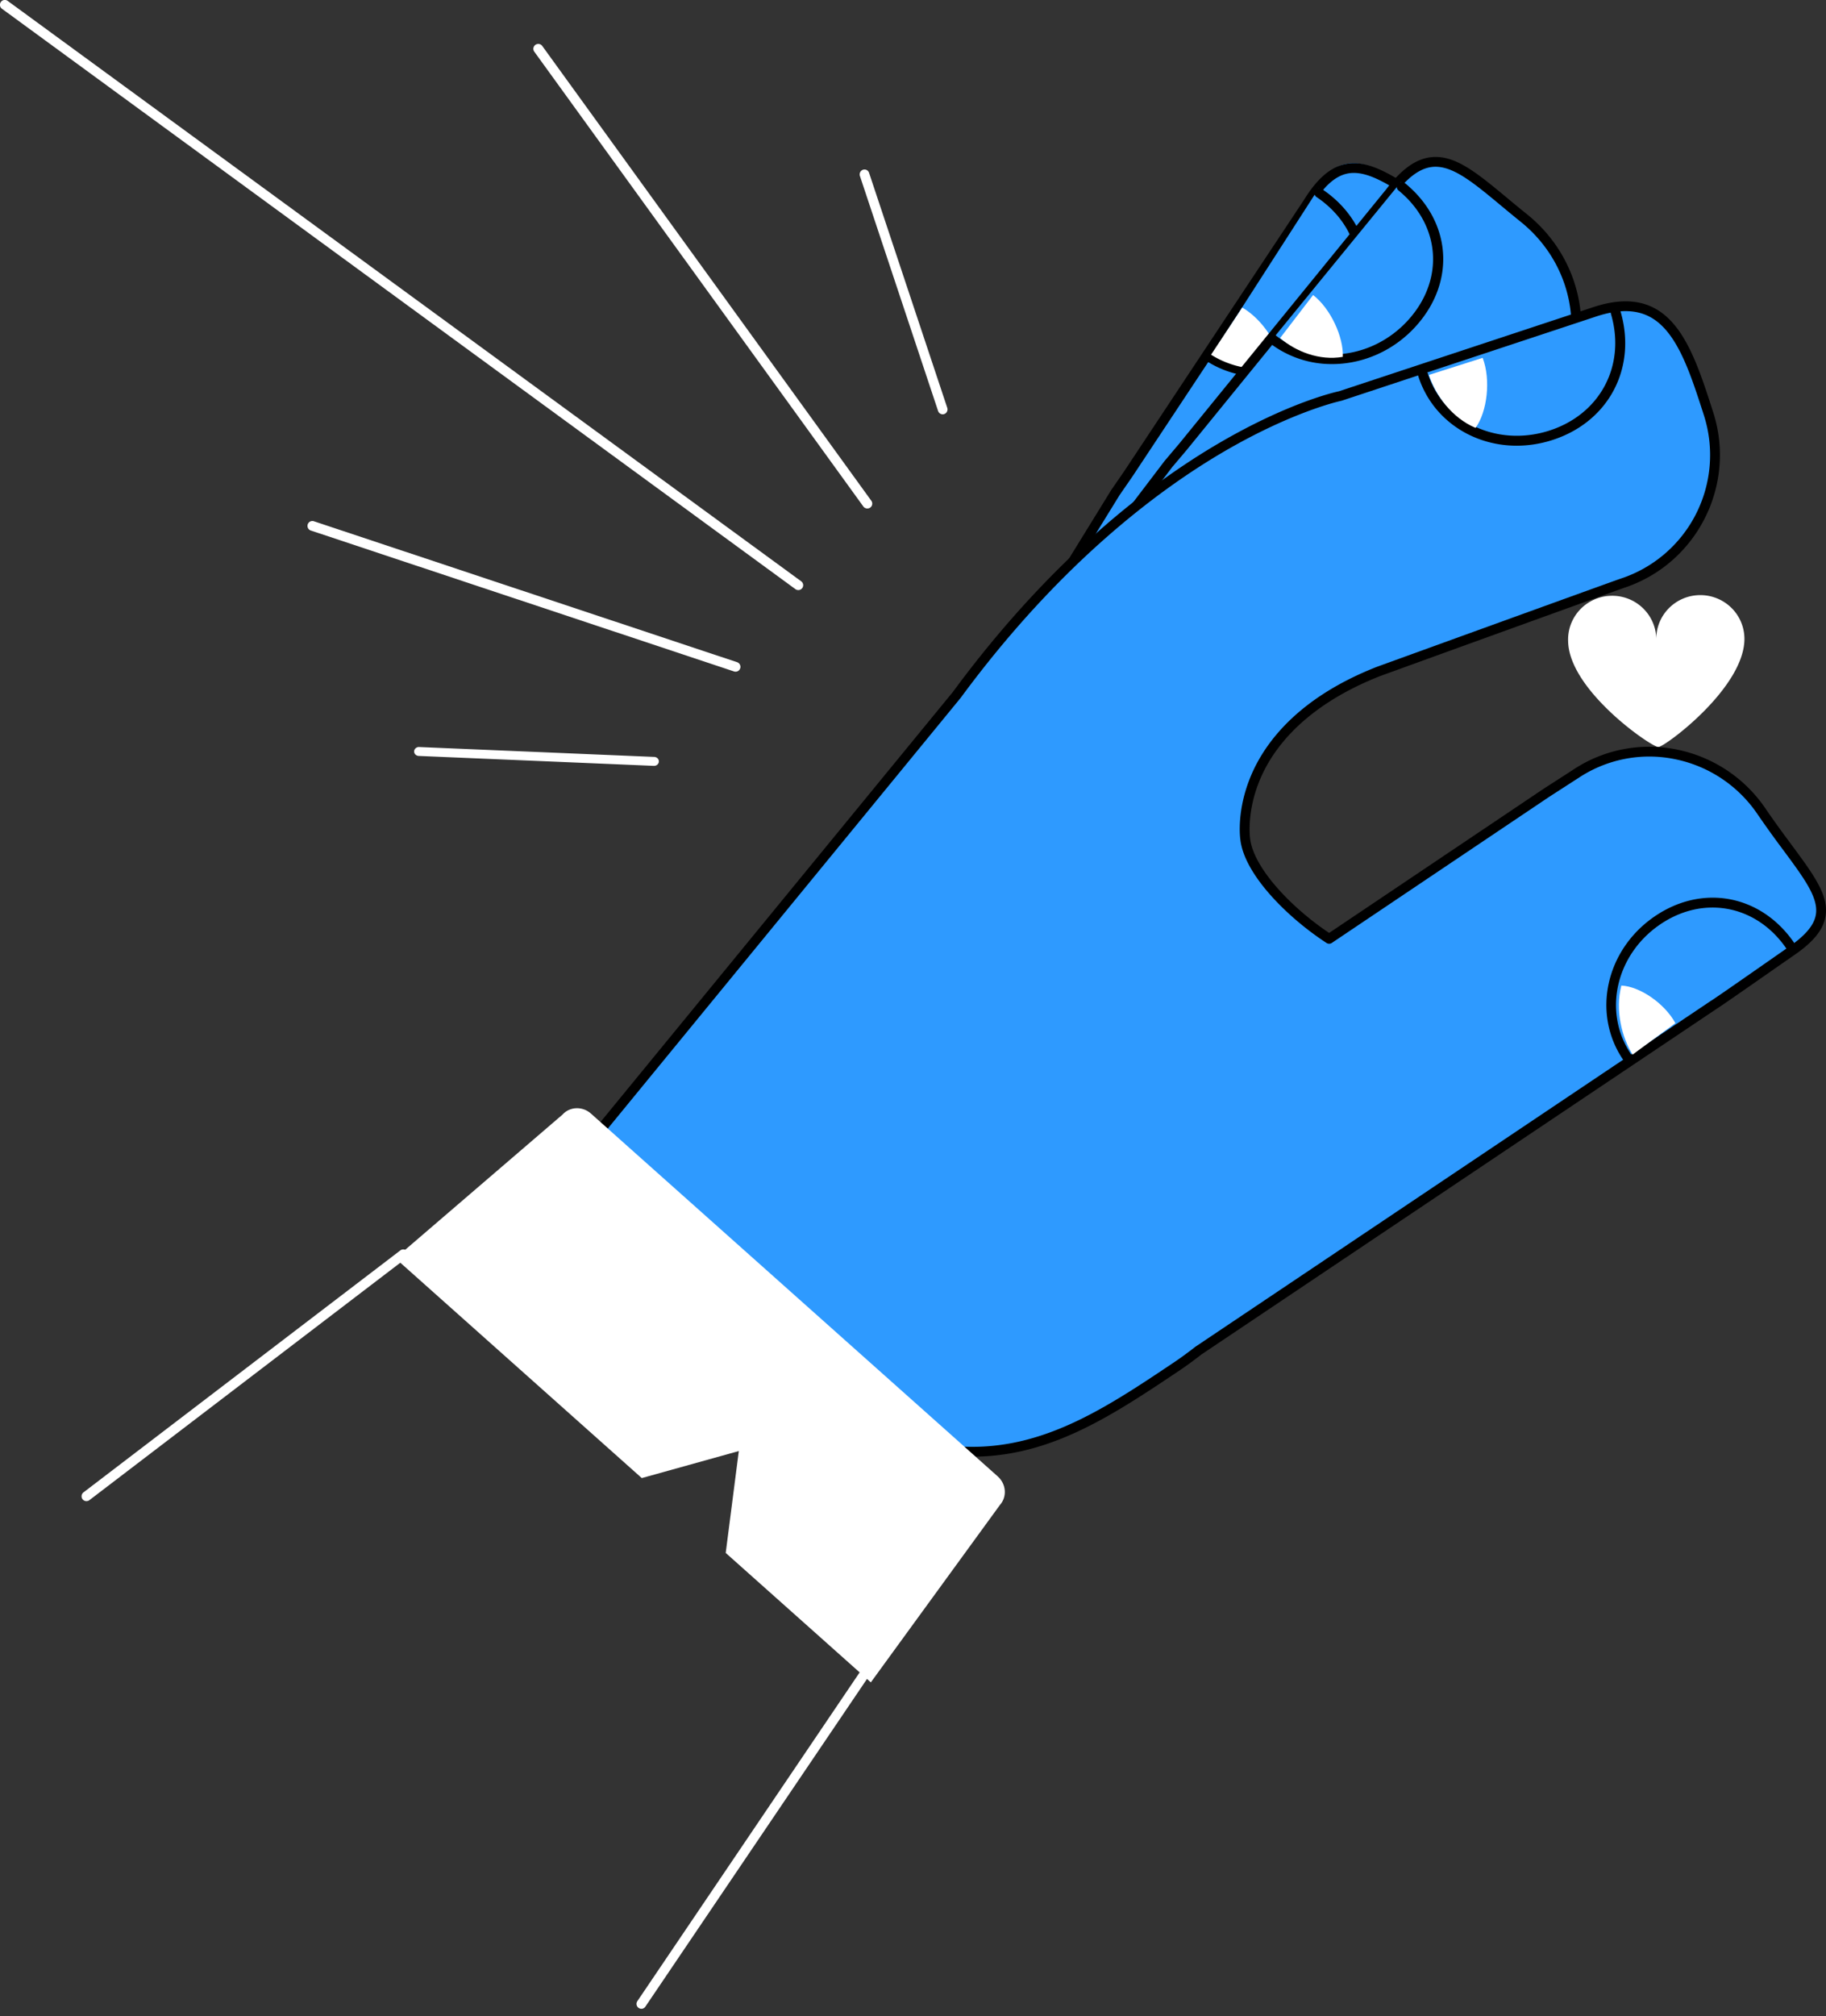
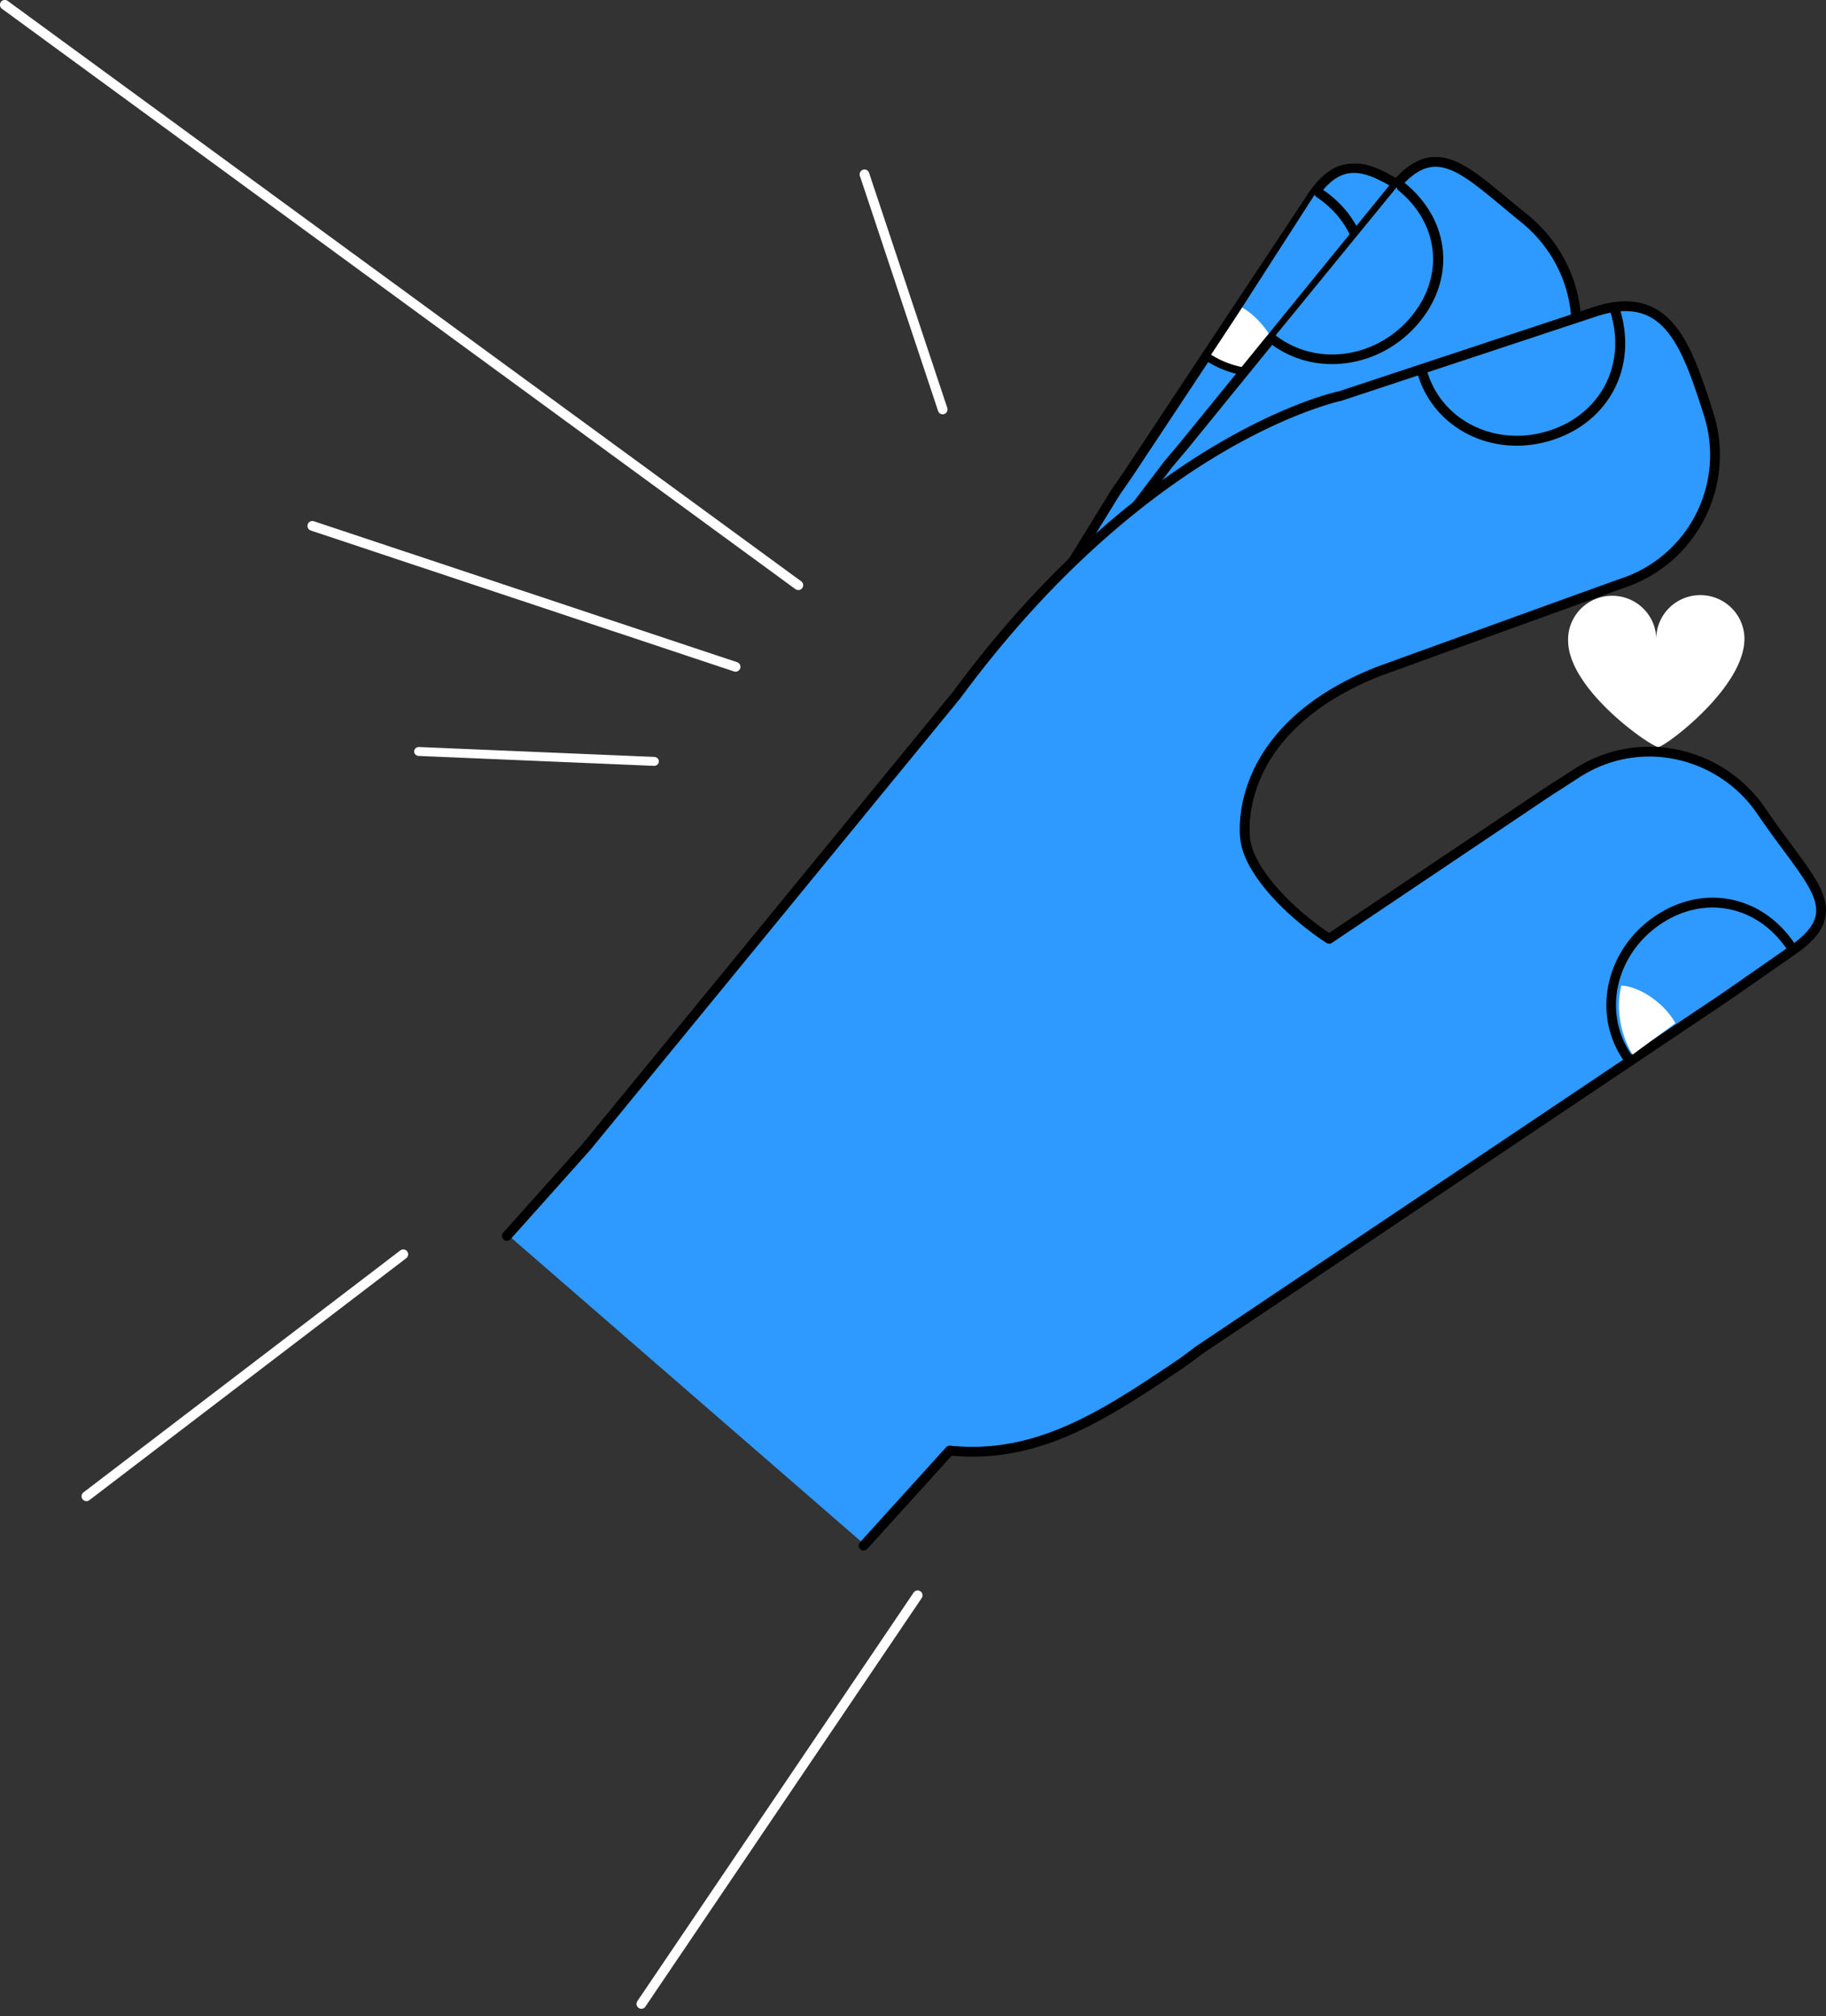
<svg xmlns="http://www.w3.org/2000/svg" fill="none" viewBox="0 0 164 181">
  <rect x="0" y="0" width="164" height="181" fill="#333333" stroke="none" />
  <path fill="#2E9AFF" d="m119.776 58.2 13.741-22.621c3.454-5.728 1.584-13.064-3.986-16.703-5.708-3.728-8.645-6.768-12.101-1.044l-16.053 24.726-1.141 1.69L85.1 69.32" />
  <path fill="#000" d="M84.974 69.318a.441.441 0 0 1-.382-.222.432.432 0 0 1 .008-.44l15.21-24.673.012-.017 1.147-1.663 7.782-11.741 8.343-12.583c1.18-1.915 2.359-2.948 3.699-3.238 2.107-.46 4.241.954 7.192 2.91.598.398 1.216.807 1.875 1.229 5.885 3.762 7.705 11.243 4.142 17.027L120.193 58.17l-.749-.456 13.808-22.26c3.311-5.377 1.612-12.337-3.868-15.842a103.44 103.44 0 0 1-1.887-1.236c-2.772-1.837-4.775-3.164-6.516-2.787-1.091.24-2.09 1.146-3.144 2.856l-8.35 12.595-7.787 11.75-1.147 1.66L85.35 69.112a.438.438 0 0 1-.376.209v-.002Z" />
  <path fill="#2E9AFF" d="M118.44 16.907c4.223 2.94 4.982 8.098 2.252 12.176-2.744 4.102-8.008 5.423-11.922 2.848" />
  <path fill="#000" d="M113.159 33.814a8.83 8.83 0 0 1-4.752-1.376.445.445 0 0 1-.191-.271.426.426 0 0 1 .181-.444.445.445 0 0 1 .49-.007c3.766 2.39 8.828 1.214 11.527-2.675 2.714-3.912 1.799-8.688-2.177-11.356a.426.426 0 0 1 .173-.77.45.45 0 0 1 .326.062c4.392 2.946 5.406 8.222 2.408 12.545-1.926 2.777-4.956 4.292-7.985 4.292Z" />
  <path fill="#fff" d="m111.569 27.615-2.799 4.228c1.654 1.056 4.057 1.651 6.282 1.012-.099-1.792-1.653-4.193-3.481-5.24h-.002Zm41.07 25.814a3.967 3.967 0 0 0-2.778 1.202 3.91 3.91 0 0 0-1.106 2.798 3.91 3.91 0 0 0-1.18-2.813 3.966 3.966 0 0 0-2.854-1.128 3.991 3.991 0 0 0-1.531.336 3.954 3.954 0 0 0-2.105 2.22 3.9 3.9 0 0 0-.245 1.534c.085 4.423 7.501 9.5 8.101 9.487.59-.01 7.817-5.364 7.732-9.787a3.91 3.91 0 0 0-1.214-2.752 3.977 3.977 0 0 0-2.82-1.097Z" />
  <path fill="#2E9AFF" d="m122.843 57.42 16.158-20.888c4.066-5.29 2.937-12.716-2.301-16.876-5.361-4.261-8.007-7.562-12.075-2.274l-18.699 22.723-1.323 1.548L86.79 64.811" />
  <path fill="#000" d="M87.23 65.373a.44.44 0 0 1-.35-.706l17.706-23.272.014-.018 1.316-1.556 10.18-12.505 8.403-10.321c1.374-1.806 2.654-2.724 4.021-2.881 2.146-.244 4.123 1.399 6.86 3.672a96.66 96.66 0 0 0 1.742 1.428c5.47 4.396 6.508 12.113 2.359 17.569l-16.062 20.988a.44.44 0 0 1-.699-.534l16.061-20.988c3.857-5.073 2.884-12.253-2.212-16.346-.587-.475-1.17-.954-1.75-1.438-2.568-2.134-4.426-3.678-6.2-3.476-1.112.127-2.203.938-3.431 2.55l-8.411 10.334-10.185 12.512-1.314 1.553-17.698 23.26a.44.44 0 0 1-.352.177l.002-.002Z" />
  <path fill="#2E9AFF" d="M125.82 16.344c4 3.366 4.237 8.583 1.03 12.364-3.221 3.799-8.723 4.571-12.444 1.598" />
  <path fill="#000" d="M119.641 32.687a9.118 9.118 0 0 1-5.611-1.894.424.424 0 0 1-.172-.466.426.426 0 0 1 .225-.265.465.465 0 0 1 .512.063c3.563 2.755 8.83 2.094 11.987-1.51 3.174-3.624 2.757-8.472-.99-11.527a.42.42 0 0 1-.034-.593.467.467 0 0 1 .617-.062c4.143 3.376 4.604 8.732 1.098 12.734-2.027 2.313-4.849 3.52-7.632 3.52Z" />
-   <path fill="#fff" d="m117.935 26.488-2.966 3.866c1.415 1.202 3.528 2.05 5.632 1.684.081-1.767-1.092-4.339-2.666-5.55Z" />
+   <path fill="#fff" d="m117.935 26.488-2.966 3.866Z" />
  <path fill="#2E9AFF" d="m45.65 110.896 7.141-7.992 33.176-40.47c17.126-23.252 34.375-26.776 34.375-26.776l22.632-7.486c6.619-2.271 8.335 2.731 10.376 9.077.98 3.048.711 6.361-.747 9.21a12.056 12.056 0 0 1-7.026 5.986c-.362.116-21.811 7.888-21.811 7.888-13.443 5.287-11.943 15.007-11.943 15.007.332 2.937 4.018 6.664 7.522 8.941l19.483-13.087 2.548-1.64.014-.01c5.531-3.704 12.96-2.174 16.71 3.33 4.559 6.685 8.023 8.932 2.488 12.635-.316.213-6.448 4.51-6.773 4.688l-46.187 30.971c-.645.506-1.308.989-1.987 1.447-6.882 4.607-12.669 8.302-20.302 7.507l-7.72 8.517" />
  <path fill="#000" d="M77.562 139.203a.443.443 0 0 1-.401-.262.442.442 0 0 1 .076-.475l7.737-8.536a.437.437 0 0 1 .373-.141c7.72.804 13.712-3.207 20.054-7.453.605-.405 1.229-.86 1.964-1.431l.026-.017 46.281-31.042.035-.02c.26-.15 3.728-2.569 5.393-3.73l1.361-.948c1.623-1.086 2.457-2.045 2.625-3.017.261-1.509-1.007-3.224-2.927-5.818a97.2 97.2 0 0 1-2.309-3.214 11.761 11.761 0 0 0-7.427-4.945 11.47 11.47 0 0 0-8.711 1.727l-.025.014-2.55 1.645-19.516 13.11a.437.437 0 0 1-.484.004c-3.474-2.26-7.374-6.124-7.736-9.273-.029-.2-.349-2.654.963-5.762 1.228-2.905 4.18-6.953 11.28-9.746.888-.324 21.519-7.8 21.887-7.916a11.655 11.655 0 0 0 6.777-5.783 11.697 11.697 0 0 0 .726-8.891c-1.263-3.925-2.455-7.634-4.941-8.882-1.284-.645-2.886-.624-4.896.067l-11.57 3.828-11.113 3.674-.051.014c-.042.009-4.357.924-10.696 4.653-5.854 3.443-14.679 10.057-23.485 22.014a.4.4 0 0 1-.014.017l-33.246 40.56-.012.014-7.157 8.008a.458.458 0 0 1-.136.104.445.445 0 0 1-.484-.069.433.433 0 0 1-.146-.303.448.448 0 0 1 .11-.319l7.152-8 33.233-40.544c8.908-12.093 17.851-18.784 23.784-22.267 6.274-3.683 10.498-4.641 10.897-4.726l11.088-3.667 11.565-3.824c2.24-.77 4.065-.777 5.572-.022 2.814 1.414 4.062 5.294 5.381 9.4 2.115 6.58-1.505 13.661-8.071 15.783-7.284 2.626-14.566 5.259-21.844 7.9-5.36 2.11-9.084 5.3-10.758 9.217-1.263 2.955-.927 5.322-.923 5.345.304 2.69 3.761 6.263 7.102 8.497l19.28-12.952 2.561-1.65.012-.008a12.347 12.347 0 0 1 9.369-1.854 12.633 12.633 0 0 1 7.979 5.311c.811 1.191 1.597 2.25 2.288 3.186 2.057 2.778 3.415 4.614 3.087 6.494-.214 1.244-1.141 2.355-3.001 3.599l-1.347.937c-3.207 2.238-5.143 3.583-5.451 3.768l-46.259 31.024c-.651.511-1.319.998-2.005 1.46-6.418 4.296-12.48 8.356-20.41 7.616l-7.59 8.374a.444.444 0 0 1-.326.143Z" />
  <path fill="#2E9AFF" d="M161.182 84.484c-3.006-4.328-8.197-5.043-12.256-2.168-4.082 2.89-5.342 8.35-2.703 12.364" />
  <path fill="#000" d="M146.076 95.242a.433.433 0 0 1-.359-.193c-2.71-4.108-1.495-9.679 2.762-12.686 4.299-3.033 9.608-2.097 12.622 2.225a.447.447 0 0 1 .015.488.438.438 0 0 1-.271.194.424.424 0 0 1-.449-.176c-2.727-3.91-7.532-4.757-11.423-2.01-3.869 2.73-4.984 7.771-2.538 11.477a.441.441 0 0 1-.136.62.424.424 0 0 1-.223.063v-.002Z" />
  <path fill="#fff" d="m150.474 91.856-3.849 2.825c-.989-1.623-1.562-3.99-1.004-6.2 1.646.076 3.872 1.58 4.853 3.375Z" />
  <path fill="#2E9AFF" d="M144.999 28.179c1.466 4.955-1.193 9.425-5.906 10.85-4.74 1.43-9.712-.887-11.162-5.364" />
  <path fill="#000" d="M136.22 40.014c-4.008 0-7.597-2.388-8.831-6.219a.44.44 0 0 1 .027-.34.461.461 0 0 1 .259-.22.448.448 0 0 1 .476.134.442.442 0 0 1 .084.152c1.39 4.317 6.117 6.594 10.762 5.185 4.671-1.42 7.064-5.844 5.69-10.52a.441.441 0 0 1 .147-.472.451.451 0 0 1 .327-.096.44.44 0 0 1 .298.163.451.451 0 0 1 .081.154c1.518 5.167-1.125 10.055-6.286 11.623-.983.3-2.006.454-3.034.456Z" />
-   <path fill="#fff" d="m133.162 32.126-4.824 1.534c.608 1.857 2.069 3.859 4.187 4.754 1.053-1.453 1.385-4.332.637-6.29v.002ZM89.614 132.55l-36.54-32.578c-.76-.677-1.907-.633-2.559.098l-15.01 12.893 22.136 19.735 8.714-2.427-1.176 9.146 13.034 11.621 11.6-15.934c.65-.731.562-1.875-.2-2.554Z" />
  <path fill="#fff" d="M7.764 134.769a.434.434 0 0 1-.415-.299.444.444 0 0 1 .15-.49l28.479-21.739a.44.44 0 0 1 .53.7L8.028 134.68a.437.437 0 0 1-.262.089h-.002Zm49.84 45.573a.439.439 0 0 1-.36-.686l24.812-36.679a.438.438 0 0 1 .724.494L57.964 180.15a.433.433 0 0 1-.363.194l.002-.002ZM.563.563l71.01 51.85L.564.562Z" />
  <path fill="#fff" d="M71.7 52.976a.439.439 0 0 1-.262-.086L.197.802A.438.438 0 1 1 .714.097l71.243 52.089a.437.437 0 0 1-.26.79h.002Zm-5.762 6.763-37.76-12.4 37.76 12.4Zm.124.563a.45.45 0 0 1-.141-.023l-38-12.648a.44.44 0 0 1-.283-.556.439.439 0 0 1 .564-.274l38 12.649a.44.44 0 0 1 .294.485.436.436 0 0 1-.434.367Zm-6.887 7.891-21.98-1.128 21.98 1.128Zm-.439.563h-.02l-21.092-.889a.455.455 0 0 1-.31-.124.377.377 0 0 1-.076-.45.405.405 0 0 1 .105-.129.438.438 0 0 1 .321-.097l21.09.887a.446.446 0 0 1 .302.124.39.39 0 0 1 .12.286.389.389 0 0 1-.134.28.447.447 0 0 1-.306.112Zm19.037-23.67L48.467 4.51l29.306 40.577Z" />
-   <path fill="#fff" d="M77.896 45.65a.443.443 0 0 1-.36-.183L47.987 4.64a.437.437 0 0 1 .258-.683.444.444 0 0 1 .459.17l29.55 40.827a.436.436 0 0 1-.357.696Zm6.64-9.017L77.773 15.78l6.763 20.852Z" />
  <path fill="#fff" d="M84.663 37.196a.441.441 0 0 1-.41-.3L77.24 15.822a.45.45 0 0 1 .114-.492.432.432 0 0 1 .492-.062.437.437 0 0 1 .216.271l7.015 21.074a.45.45 0 0 1-.059.399.437.437 0 0 1-.353.184h-.002Z" />
</svg>